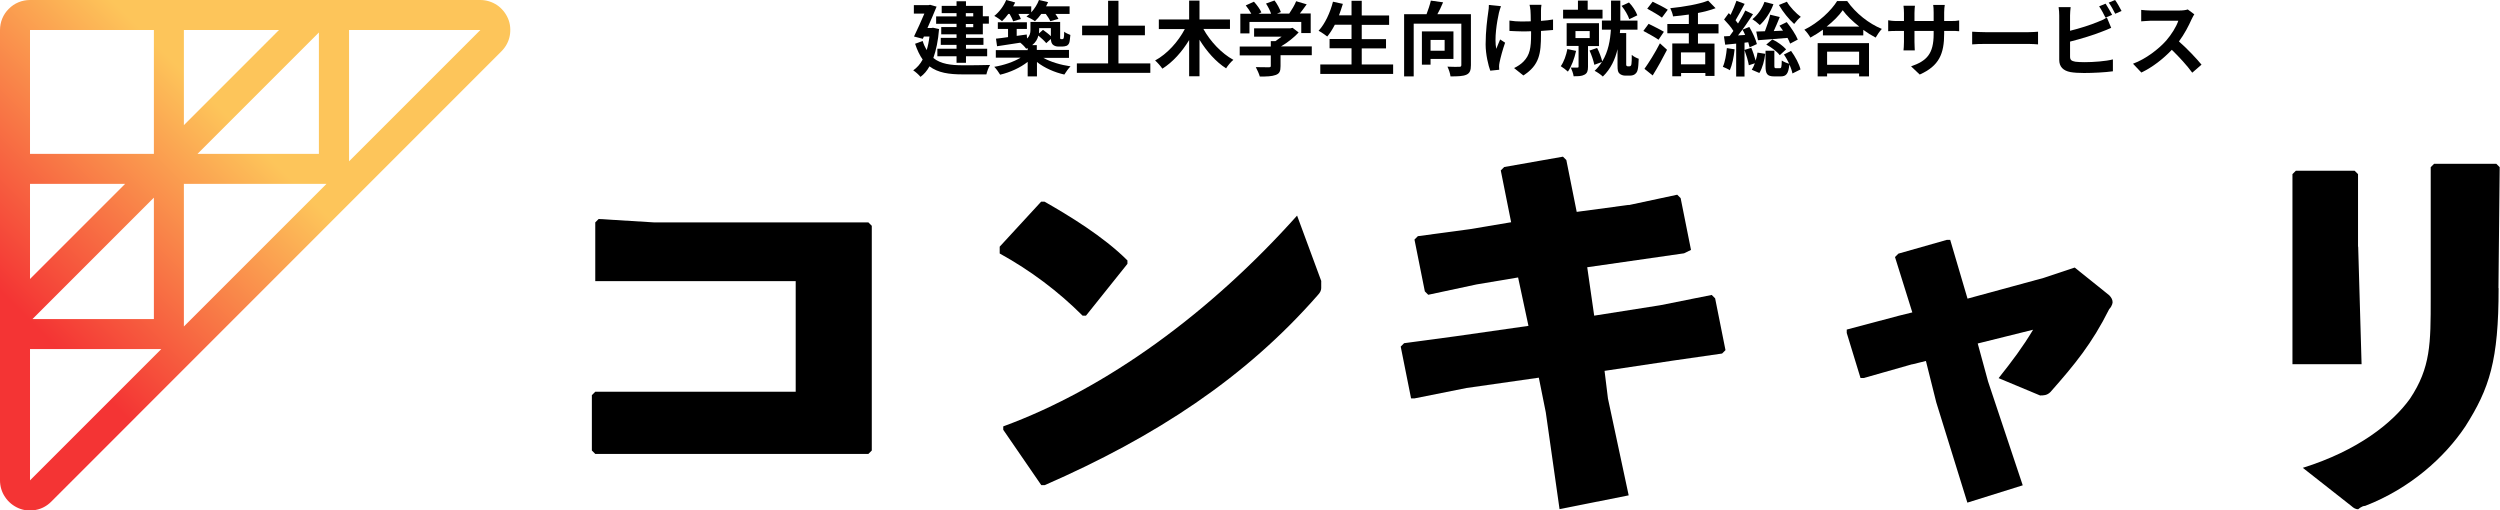
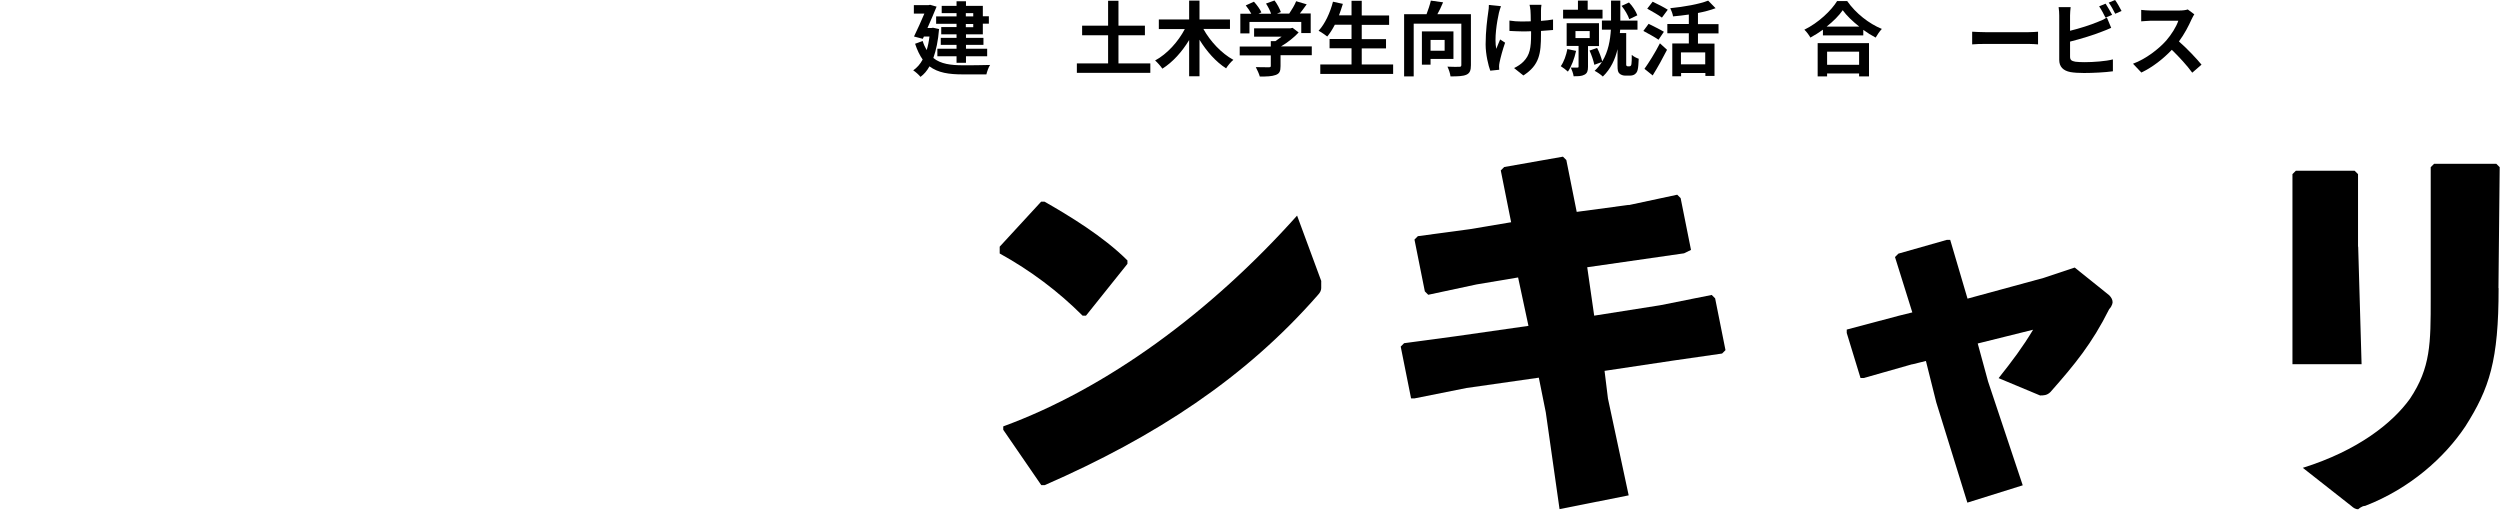
<svg xmlns="http://www.w3.org/2000/svg" id="_レイヤー_2" viewBox="0 0 161.65 33">
  <defs>
    <style>.cls-1{fill:url(#_名称未設定グラデーション_3);}</style>
    <linearGradient id="_名称未設定グラデーション_3" x1="-1199.18" y1="1664.69" x2="-1171.46" y2="1692.41" gradientTransform="translate(1194 1688.31) scale(1 -1)" gradientUnits="userSpaceOnUse">
      <stop offset=".18" stop-color="#f43434" />
      <stop offset=".65" stop-color="#fdc55a" />
    </linearGradient>
  </defs>
  <g id="TEXT">
    <path d="M62.93.85v.21h-.48v-.21h.48ZM62.93,1.76h-.48v-.21h.48v.21ZM61.85,1.06h-1.32v.48h1.32v.21h-.99v.47h.99v.23h-1.02v.45h1.02v.25h-1.24v.49h1.24v.42h.61v-.42h1.37v-.49h-1.37v-.25h1.13v-.45h-1.13v-.23h1.09v-.69h.39v-.48h-.39V.38h-1.09V.08h-.61v.3h-.96v.47h.96v.21ZM60.34,1.79l-.11.02h-.26c.21-.48.43-.98.59-1.38l-.42-.12-.09.02h-.96v.55h.68c-.19.46-.45,1.02-.67,1.48l.57.15.07-.15h.36c-.04.33-.1.62-.18.88-.1-.17-.19-.36-.26-.59l-.49.18c.14.42.3.75.49,1.02-.16.3-.37.53-.61.7.13.08.37.29.47.42.23-.17.42-.39.58-.68.56.42,1.27.52,2.15.52h1.53c.04-.17.14-.47.24-.61-.38.02-1.45.02-1.76.02-.77,0-1.43-.08-1.91-.47.18-.5.31-1.12.37-1.87l-.37-.08Z" />
-     <path d="M65.28.9c.09.16.19.35.23.48l.5-.15c-.03-.09-.09-.21-.16-.33h.73c-.07.06-.14.12-.21.17.15.06.42.2.55.3.14-.13.28-.29.41-.47h.29c.12.16.24.35.29.47l.53-.15c-.04-.09-.12-.2-.2-.32h.92v-.49h-1.52c.05-.09.09-.18.13-.27l-.59-.14c-.11.29-.29.57-.5.8v-.39h-1.17c.05-.08.09-.17.13-.25l-.58-.16c-.16.39-.45.78-.77,1.03.14.07.39.24.5.34.14-.13.28-.29.41-.47h.08ZM67.95,1.81v.53c-.14-.14-.35-.29-.51-.41l-.26.23c0-.07.01-.14.01-.21v-.13h.77ZM69.12,3.72v-.49h-2.08v-.31h-.3c.23-.18.35-.4.4-.62.19.16.4.35.51.49l.3-.27c.01.2.05.28.12.36.09.09.23.13.36.13h.26c.09,0,.2-.02.28-.05.08-.04.14-.11.17-.2.03-.08.05-.3.07-.5-.13-.05-.31-.13-.4-.21,0,.17-.01.3-.02.36-.01.06-.03.09-.04.1-.02.02-.04.02-.06.02h-.08s-.04,0-.05-.03c-.02-.02-.01-.07-.01-.16v-.92h-1.92v.52c0,.19-.04.38-.22.55l-.02-.26-.65.09v-.45h.66v-.43h-1.88v.43h.66v.53c-.29.04-.56.08-.78.1l.07.49c.42-.07.96-.15,1.5-.23.12.09.31.28.38.39.04-.02.07-.03.1-.04v.13h-2.06v.49h1.6c-.44.27-1.09.49-1.7.59.13.13.29.36.38.51.64-.15,1.3-.45,1.78-.83v.94h.6v-.93c.48.38,1.14.67,1.77.81.09-.15.27-.4.4-.53-.63-.09-1.3-.29-1.76-.55h1.66Z" />
    <path d="M72.32,4.1v-1.82h1.71v-.62h-1.71V.05h-.67v1.61h-1.68v.62h1.68v1.82h-2.02v.61h4.75v-.61h-2.06Z" />
    <path d="M79.53,1.88v-.62h-1.97V.04h-.67v1.22h-1.96v.62h1.68c-.43.82-1.14,1.61-1.92,2.03.15.13.36.37.47.53.67-.42,1.27-1.09,1.73-1.85v2.34h.67v-2.36c.46.75,1.06,1.43,1.72,1.85.1-.17.31-.42.47-.55-.77-.42-1.5-1.2-1.94-2h1.71Z" />
    <path d="M80.8,1.42h3.34v.72h.61V.87h-.7c.14-.18.3-.39.44-.59l-.68-.2c-.1.25-.28.55-.45.8h-.79l.25-.1c-.07-.21-.24-.53-.41-.75l-.55.2c.13.2.26.45.33.66h-.82l.19-.09c-.08-.2-.29-.48-.48-.69l-.53.24c.13.16.27.37.36.54h-.71v1.27h.59v-.72ZM84.81,3h-1.98c.43-.25.84-.58,1.14-.9l-.39-.3-.14.03h-2.35v.54h1.78c-.13.1-.27.2-.4.29h-.3v.35h-2.01v.57h2.01v.68c0,.07-.03.09-.14.09-.11,0-.49,0-.83-.01.09.17.21.43.26.61.45,0,.77-.01,1.02-.1.26-.09.32-.25.32-.58v-.7h2.02v-.57Z" />
    <path d="M88.05,4.18v-1.05h1.57v-.6h-1.57v-.92h1.77v-.61h-1.77V.05h-.66v.94h-.81c.09-.24.17-.49.25-.74l-.64-.14c-.18.71-.52,1.44-.93,1.88.16.08.43.27.56.37.17-.2.34-.47.49-.76h1.08v.92h-1.42v.6h1.42v1.05h-2.02v.61h4.71v-.61h-2.03Z" />
    <path d="M93.41,2.58v.7h-.91v-.7h.91ZM93.98,3.82v-1.79h-2.04v2.15h.56v-.37h1.48ZM95.13.92h-2.19c.13-.23.26-.5.37-.77l-.79-.11c-.06.26-.17.59-.28.88h-1.45v4.02h.62V1.53h3.08v2.67c0,.09-.03.12-.13.12-.11,0-.46.01-.77-.01.09.17.18.45.2.63.47,0,.81-.01,1.03-.11s.29-.28.29-.62V.92Z" />
    <path d="M99.66.31h-.76c.02.08.05.23.06.36.01.14.02.41.02.71-.2,0-.4.01-.59.01-.28,0-.53-.02-.79-.06v.67c.26.01.58.03.81.03.19,0,.39,0,.59-.01v.19c0,.89-.08,1.35-.49,1.77-.15.16-.41.33-.61.42l.6.48c1.05-.67,1.14-1.43,1.14-2.66v-.22c.29-.02.57-.04.78-.06v-.68c-.21.04-.49.07-.78.09v-.67c0-.12.01-.24.03-.36ZM97.05.4l-.78-.08c0,.13-.01.31-.04.46-.06.42-.17,1.23-.17,2.09,0,.65.18,1.38.3,1.7l.58-.06c0-.07-.01-.16-.01-.21,0-.06.01-.18.03-.26.06-.3.2-.83.36-1.28l-.32-.21c-.09.19-.18.45-.25.61-.14-.65.04-1.75.17-2.33.03-.11.08-.3.13-.42Z" />
    <path d="M105.87.99c-.09-.25-.3-.59-.54-.83l-.48.22c.22.26.42.62.5.86l.52-.25ZM103.61.63h-.95V.04h-.63v.59h-.96v.57h2.55v-.57ZM101.35,3.16c-.08.42-.23.84-.43,1.12.13.08.36.25.46.35.23-.33.42-.84.53-1.34l-.57-.12ZM101.87,2.01h.92v.45h-.92v-.45ZM103.39,2.97v-1.47h-2.09v1.47h.77v1.33c0,.06-.02.07-.08.07-.06,0-.25,0-.42,0,.07.16.16.39.18.56.3,0,.52,0,.7-.1.18-.09.23-.25.23-.51v-1.34h.72ZM105.25,4.29s-.06-.01-.08-.04c-.02-.02-.02-.05-.02-.08v-2.03h-.41c0-.07.01-.15.02-.22h1.12v-.59h-1.11V.04h-.6v1.29h-.59v.59h.58c-.04.65-.16,1.41-.56,2.05-.06-.25-.19-.6-.33-.87l-.49.17c.13.28.26.67.31.92l.49-.18c-.13.2-.28.39-.47.57.16.08.41.25.53.37.51-.49.8-1.12.95-1.77v1.04c0,.34.03.44.12.53.09.09.24.14.38.14h.3c.12,0,.24-.03.32-.09.09-.07.15-.15.18-.28.04-.13.06-.44.07-.72-.15-.05-.34-.15-.45-.25,0,.26,0,.49-.02.59,0,.05-.03.1-.05.12-.02.02-.06.03-.09.03h-.1Z" />
    <path d="M107.84.63c-.23-.15-.68-.38-.98-.52l-.35.45c.3.17.75.42.95.58l.37-.5ZM107.58,2.05c-.23-.14-.7-.37-.98-.51l-.34.46c.31.17.76.41.98.57l.35-.52ZM106.86,4.88c.32-.51.65-1.11.93-1.66l-.46-.42c-.31.61-.72,1.26-1,1.65l.52.42ZM110.26,4.16h-1.57v-.77h1.57v.77ZM111.12,2.16v-.6h-1.33v-.72c.41-.08.8-.18,1.14-.31l-.48-.49c-.58.23-1.56.4-2.45.49.07.14.16.38.18.53.33-.03.68-.07,1.02-.12v.61h-1.39v.6h1.39v.66h-1.07v2.12h.57v-.21h1.57v.19h.59v-2.09h-1.07v-.66h1.33Z" />
-     <path d="M115.03.33c.24.42.65.93.98,1.22.1-.14.29-.35.43-.46-.31-.23-.7-.63-.9-.98l-.51.21ZM116.25,2.57c-.13-.33-.45-.8-.72-1.14l-.47.23c.07.1.15.21.23.32l-.6.03c.13-.28.27-.61.39-.91l-.62-.15c-.07.32-.21.74-.34,1.07-.2.01-.39.02-.56.02l.11.56c.52-.04,1.23-.09,1.91-.15.07.14.14.27.17.37l.51-.27ZM114.2,2.88c.33.17.7.45.88.69l.41-.38c-.19-.21-.55-.49-.89-.64l-.39.33ZM114.09.12c-.15.44-.44.85-.78,1.12.14.09.37.27.48.38.35-.32.69-.82.88-1.35l-.59-.15ZM111.66,3.1c-.04.44-.12.91-.26,1.22.12.05.35.15.45.22.15-.34.26-.85.31-1.35l-.5-.08ZM113.04,2.72c.04.13.07.24.09.34l.47-.21c-.07-.3-.28-.75-.49-1.11l-.44.18c.06.1.12.21.17.34l-.46.03c.33-.41.68-.93.97-1.37l-.5-.24c-.12.26-.29.55-.47.84-.05-.07-.1-.14-.16-.21.18-.3.4-.7.59-1.06l-.53-.2c-.09.27-.24.62-.38.91-.04-.04-.08-.07-.12-.11l-.3.41c.21.22.46.5.6.74-.08.12-.16.23-.24.33l-.37.02.08.54.71-.07v2.13h.54v-2.19l.26-.03ZM112.8,3.23c.11.31.24.72.28.99l.39-.13c-.06.17-.13.31-.2.42l.49.21c.2-.32.33-.82.38-1.24l-.5-.08c-.03.17-.06.35-.12.52-.07-.25-.17-.57-.28-.83l-.45.14ZM115.35,3.53c.13.18.24.39.34.59-.16-.04-.38-.13-.48-.21-.01.45-.03.5-.13.5h-.24c-.09,0-.11-.02-.11-.16v-.97h-.57v.98c0,.51.09.68.57.68h.41c.35,0,.5-.16.56-.77.1.21.17.42.2.58l.52-.26c-.08-.35-.34-.83-.61-1.2l-.47.24Z" />
    <path d="M120.21,3.34v.85h-2.07v-.85h2.07ZM117.53,4.94h.61v-.19h2.07v.19h.64v-2.15h-3.32v2.15ZM118.11,1.72c.43-.34.8-.71,1.04-1.06.25.35.64.72,1.07,1.06h-2.12ZM118.8.05c-.39.64-1.23,1.43-2.13,1.87.14.13.31.36.39.51.28-.15.56-.33.81-.51v.37h2.61v-.36c.26.19.53.36.8.5.11-.19.25-.4.4-.56-.83-.34-1.68-1-2.24-1.8h-.65Z" />
-     <path d="M125.71,2.17v-.17h.39c.28,0,.46,0,.58.02v-.7c-.14.03-.3.04-.58.04h-.39v-.55c0-.21.02-.38.04-.49h-.75c.02.1.03.28.03.49v.55h-1.24v-.52c0-.2.02-.37.03-.47h-.74c.02.16.03.32.03.47v.52h-.45c-.26,0-.48-.03-.57-.05v.71c.12-.01.3-.02.57-.02h.45v.71c0,.24-.02.45-.03.55h.73c0-.1-.02-.32-.02-.55v-.71h1.24v.2c0,1.29-.45,1.74-1.46,2.09l.56.53c1.26-.56,1.58-1.35,1.58-2.65Z" />
    <path d="M127.52,2.05v.82c.19-.02.54-.03.84-.03h2.81c.22,0,.49.02.61.03v-.82c-.14.01-.37.03-.61.03h-2.81c-.27,0-.66-.02-.84-.03Z" />
    <path d="M136.14.24l-.41.17c.14.2.3.51.41.73l.43-.18c-.1-.19-.29-.52-.42-.72ZM136.76,0l-.41.17c.15.2.31.5.42.72l.41-.18c-.09-.18-.28-.52-.42-.71ZM133.89.46h-.78c.03.16.04.43.04.55v2.86c0,.45.26.7.72.79.23.04.54.06.88.06.58,0,1.37-.04,1.87-.11v-.77c-.43.12-1.28.18-1.82.18-.24,0-.45-.01-.61-.03-.24-.05-.34-.1-.34-.33v-.97c.68-.17,1.53-.43,2.05-.64.17-.06.41-.16.61-.25l-.28-.67c-.2.13-.38.21-.57.28-.47.2-1.2.43-1.81.58v-.99c0-.15.02-.39.04-.55Z" />
    <path d="M141.89.93l-.43-.32c-.1.04-.31.07-.54.07h-1.85c-.16,0-.48-.02-.62-.04v.74c.11,0,.4-.04.62-.04h1.78c-.12.37-.44.89-.78,1.28-.49.55-1.31,1.19-2.15,1.5l.54.57c.72-.34,1.42-.89,1.97-1.47.49.48.98,1.01,1.32,1.48l.6-.52c-.31-.38-.94-1.05-1.46-1.5.35-.47.64-1.03.82-1.44.05-.1.14-.27.18-.33Z" />
-     <path d="M42.29,14.38h13.86l.22.22v14.53l-.22.22h-17.66l-.22-.22v-3.58l.22-.22h12.96v-7.15h-12.96v-3.8l.22-.22,3.58.22Z" />
    <path d="M64.64,15.95l2.68-2.91h.22c1.56.89,3.8,2.24,5.36,3.8v.22l-2.68,3.35h-.22c-1.56-1.56-3.35-2.91-5.36-4.02v-.45ZM85.43,18.18v.45q0,.22-.22.45c-4.69,5.36-10.5,9.16-17.66,12.29h-.22l-2.46-3.58v-.22c6.71-2.46,13.41-7.38,19-13.63l1.57,4.25Z" />
    <path d="M105.32,13.26l3.13-.67.22.22.67,3.35-.45.22-3.13.45-3.13.45.45,3.13,4.25-.67,3.35-.67.22.22.67,3.35-.22.22-3.13.45-4.47.67.22,1.79,1.34,6.26-4.47.89-.89-6.26-.45-2.24-4.69.67-3.35.67h-.22l-.67-3.35.22-.22,3.35-.45,4.69-.67-.67-3.13-2.68.45-3.13.67-.22-.22-.67-3.35.22-.22,3.35-.45,2.68-.45-.67-3.35.22-.22,3.8-.67.22.22.67,3.35,3.35-.45Z" />
    <path d="M123.65,23.55l-3.13.89h-.22l-.89-2.91v-.22l3.35-.89.89-.22-1.12-3.58.22-.22,3.13-.89h.22l1.12,3.8,4.92-1.34,2.01-.67,2.23,1.79q.22.22.22.45s0,.22-.22.45c-1.12,2.24-2.23,3.58-3.8,5.36-.22.22-.45.22-.67.22l-2.68-1.12c.89-1.12,1.56-2.01,2.23-3.13l-3.58.89.67,2.46,2.24,6.71-3.58,1.12-2.01-6.48-.67-2.68-.89.22Z" />
    <path d="M152.48,15.95l.22,7.6h-4.47v-12.29l.22-.22h3.8l.22.22v4.69h0ZM161.56,18.63c0,4.69-.59,6.48-2.15,8.94-1.34,2.01-3.58,4.02-6.48,5.14-.22,0-.45.22-.45.22q-.22,0-.45-.22l-3.13-2.46c3.58-1.12,5.81-2.91,6.93-4.47,1.34-2.01,1.34-3.58,1.34-6.48v-8.49l.22-.22h4.02l.22.22-.08,7.82Z" />
-     <path class="cls-1" d="M32.85,1.2c-.15-.35-.4-.66-.71-.87-.32-.21-.69-.33-1.08-.33H1.94C1.43,0,.93.2.57.57.2.93,0,1.43,0,1.94v29.12c0,.38.11.76.33,1.08.21.32.52.57.87.72.35.15.75.19,1.12.11.38-.07.72-.26.99-.53L32.43,3.31c.27-.27.46-.62.53-.99.07-.38.04-.77-.11-1.12ZM11.89,8.09V1.94h6.15l-6.15,6.15ZM20.62,2.1v7.85h-7.85l7.85-7.85ZM9.95,12.78v7.85H2.1l7.85-7.85ZM1.94,18.04v-6.15h6.15l-6.15,6.15ZM21.11,11.89l-9.22,9.22v-9.22h9.22ZM22.57,1.94h8.49l-8.49,8.49V1.94ZM9.95,1.94v8.01H1.94V1.94h8.01ZM1.94,31.06v-8.49h8.49L1.94,31.06Z" />
  </g>
</svg>